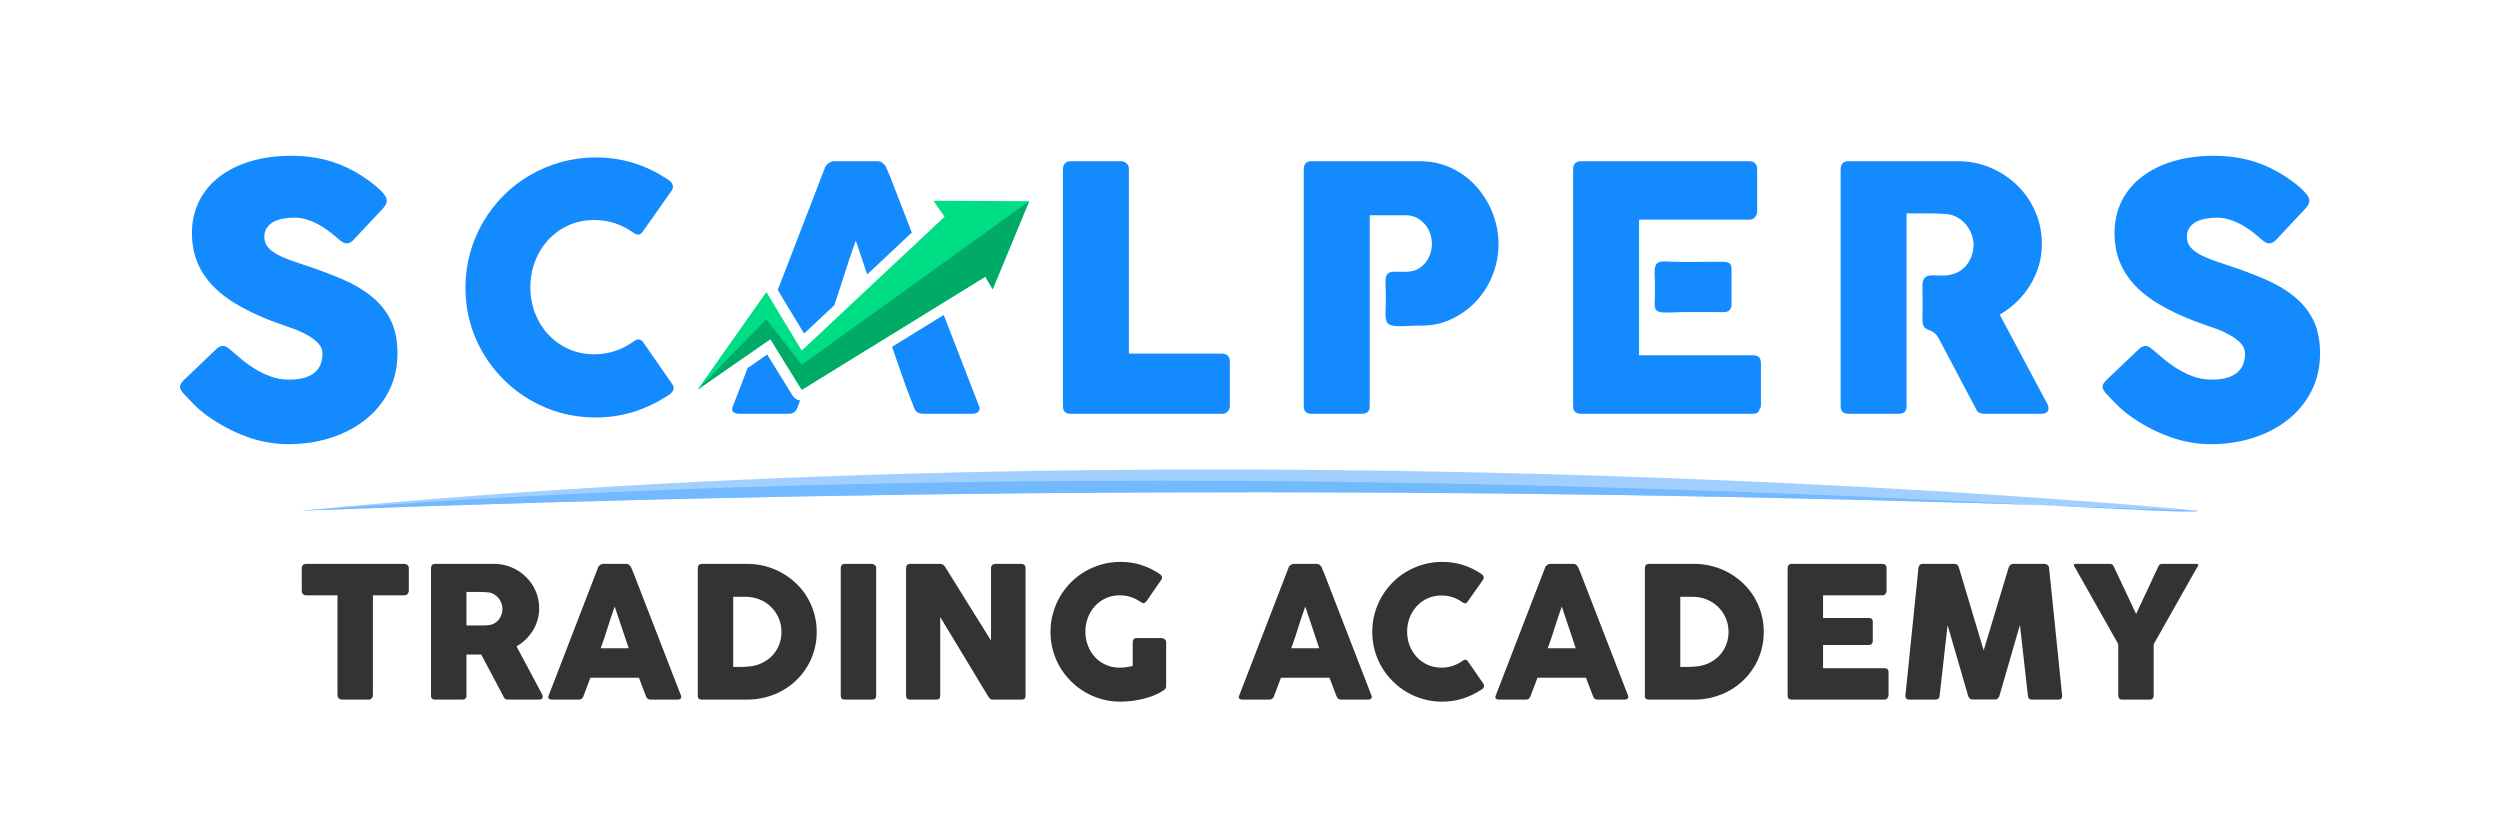
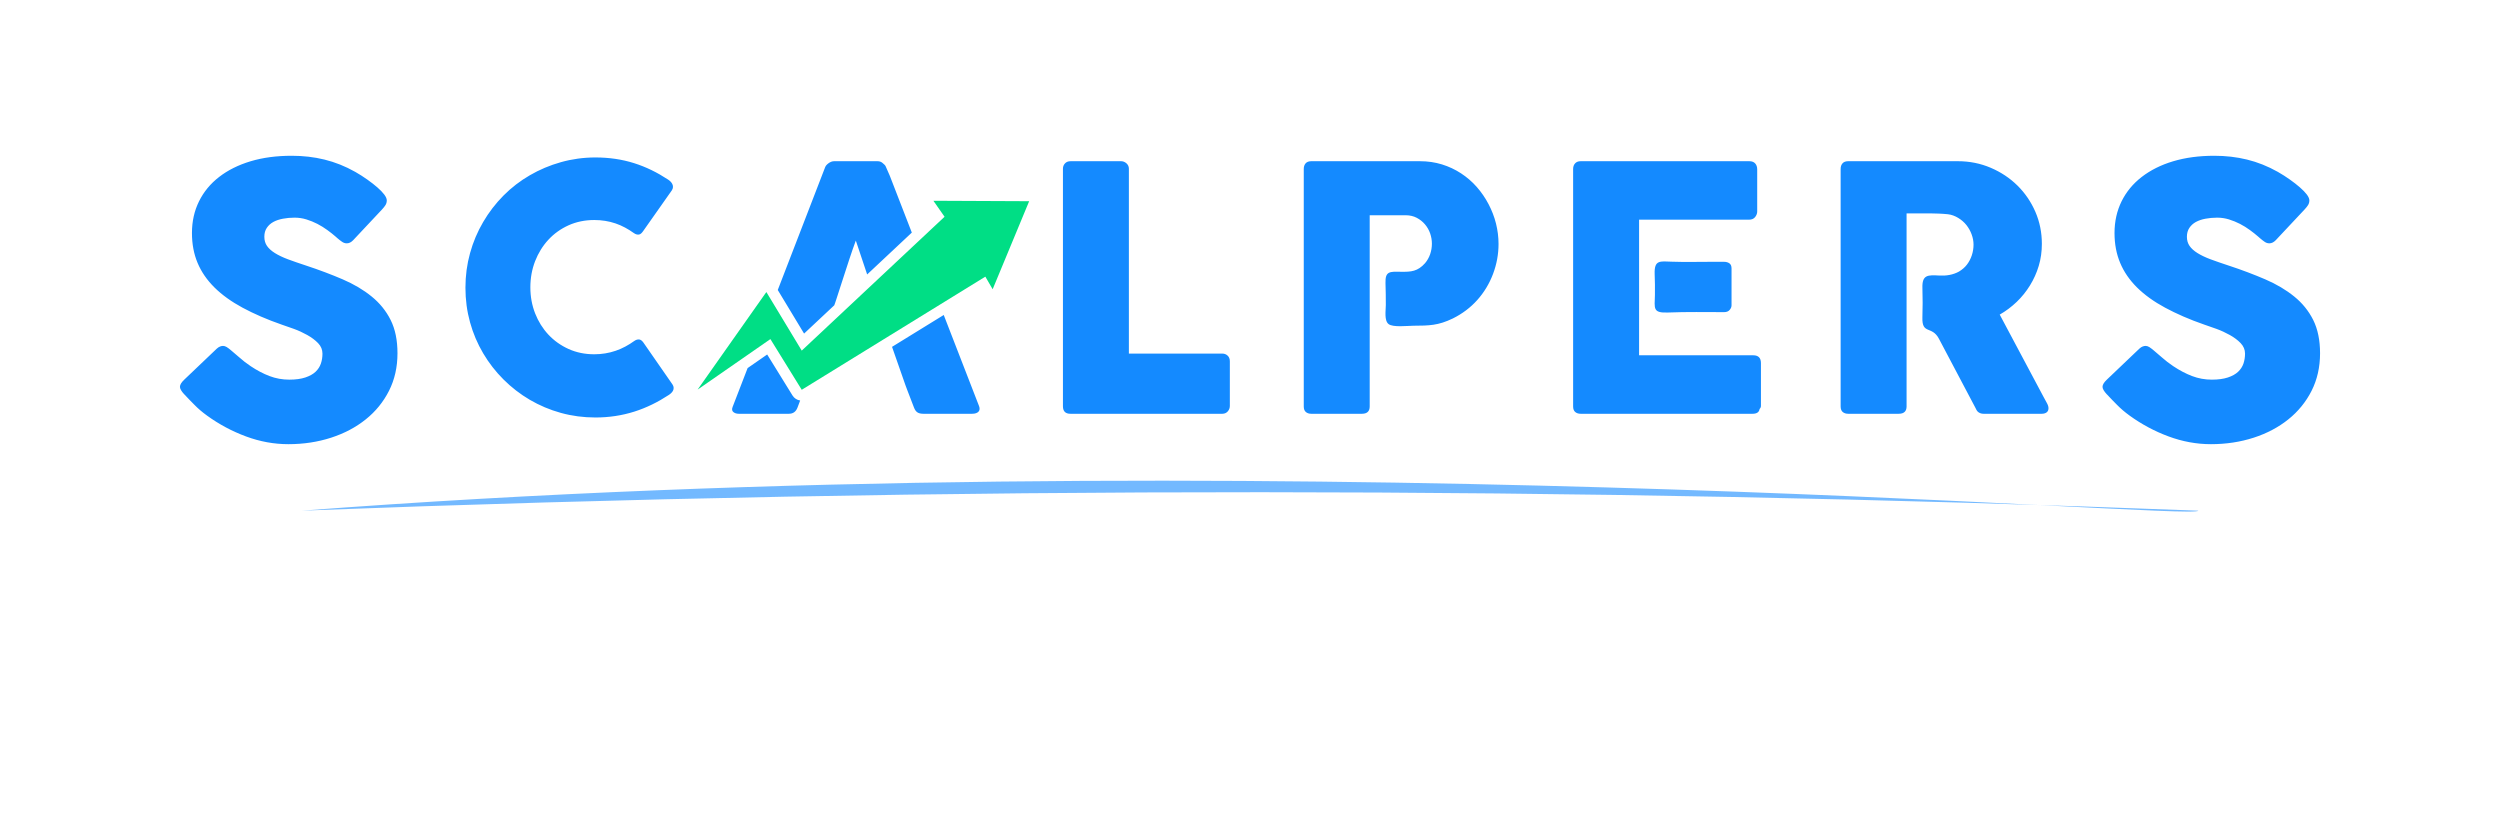
<svg xmlns="http://www.w3.org/2000/svg" xml:space="preserve" width="1250px" height="409px" style="shape-rendering:geometricPrecision; text-rendering:geometricPrecision; image-rendering:optimizeQuality; fill-rule:evenodd; clip-rule:evenodd" viewBox="0 0 1250 408.85">
  <defs>
    <style type="text/css">  .fil0 {fill:none} .fil3 {fill:#00AB67} .fil2 {fill:#00DE85} .fil6 {fill:#73B9FF} .fil5 {fill:#A1D0FF} .fil1 {fill:#148AFF;fill-rule:nonzero} .fil4 {fill:#333333;fill-rule:nonzero}  </style>
  </defs>
  <g id="Layer_x0020_1">
    <rect class="fil0" width="1250" height="408.85" />
    <g id="_3075861377344">
      <path class="fil1" d="M115.57 175.13c1.06,0.88 2.44,2.03 4.1,3.5 1.65,1.47 3.52,2.95 5.65,4.37 3.19,2.14 6.35,3.79 9.47,4.97 3.13,1.19 6.41,1.78 9.85,1.78 3.19,0 5.88,-0.37 8.03,-1.09 2.16,-0.72 3.85,-1.66 5.1,-2.84 1.25,-1.19 2.15,-2.56 2.68,-4.13 0.53,-1.56 0.78,-3.22 0.78,-4.97 0,-1.93 -0.71,-3.69 -2.18,-5.22 -1.47,-1.53 -3.29,-2.87 -5.41,-4.06 -2.13,-1.19 -4.35,-2.22 -6.66,-3.06 -2.31,-0.85 -4.32,-1.51 -6,-2.1 -7.51,-2.6 -14.06,-5.47 -19.69,-8.5 -5.62,-3.03 -10.31,-6.41 -14.06,-10.12 -3.75,-3.72 -6.57,-7.82 -8.44,-12.29 -1.88,-4.46 -2.81,-9.43 -2.81,-14.94 0,-5.81 1.18,-11.09 3.53,-15.84 2.34,-4.75 5.69,-8.81 10.06,-12.19 4.35,-3.37 9.6,-6 15.72,-7.84 6.16,-1.85 13,-2.75 20.57,-2.75 5.69,0 11.16,0.62 16.37,1.9 5.22,1.28 10.37,3.31 15.41,6.16 2.15,1.21 4.16,2.53 6.06,3.87 1.91,1.35 3.57,2.66 5.01,3.91 1.43,1.25 2.59,2.44 3.43,3.56 0.85,1.13 1.25,2.1 1.25,2.91 0,0.81 -0.19,1.56 -0.59,2.25 -0.41,0.69 -1.03,1.47 -1.84,2.34l-14.35 15.29c-1.03,1.09 -2.12,1.59 -3.19,1.59 -0.87,0 -1.65,-0.25 -2.37,-0.75 -0.72,-0.5 -1.55,-1.11 -2.41,-1.87l-0.84 -0.75c-1.23,-1.1 -2.63,-2.16 -4.16,-3.29 -1.53,-1.12 -3.19,-2.15 -4.94,-3.06 -1.75,-0.9 -3.59,-1.65 -5.53,-2.25 -1.94,-0.59 -3.91,-0.87 -5.91,-0.87 -2.06,0 -4,0.18 -5.81,0.53 -1.81,0.34 -3.41,0.87 -4.78,1.62 -1.38,0.75 -2.47,1.75 -3.28,2.97 -0.82,1.22 -1.22,2.69 -1.22,4.44 0,1.78 0.44,3.28 1.31,4.56 0.88,1.28 2.19,2.47 3.94,3.57 1.75,1.09 3.94,2.15 6.53,3.12 2.59,0.97 5.6,2 9.03,3.13 6.63,2.18 12.75,4.5 18.35,6.9 5.59,2.41 10.4,5.26 14.47,8.57 4.05,3.29 7.24,7.19 9.53,11.78 2.28,4.56 3.41,10.09 3.41,16.63 0,6.87 -1.4,13.13 -4.22,18.72 -2.83,5.6 -6.7,10.36 -11.63,14.31 -4.92,3.95 -10.69,7.01 -17.31,9.16 -6.66,2.16 -13.79,3.25 -21.41,3.25 -7.19,0 -14.25,-1.3 -21.19,-3.88 -6.93,-2.57 -13.41,-6.03 -19.41,-10.37 -2.5,-1.81 -4.59,-3.6 -6.31,-5.38 -1.71,-1.75 -3.12,-3.13 -4.1,-4.22l-0.28 -0.31c-0.06,-0.12 -0.13,-0.19 -0.19,-0.22 -0.06,-0.03 -0.12,-0.09 -0.18,-0.15 -0.06,-0.13 -0.13,-0.19 -0.19,-0.23 -0.06,-0.03 -0.13,-0.09 -0.19,-0.15 -1.44,-1.56 -2.16,-2.81 -2.16,-3.75 0,-1.09 0.75,-2.25 2.16,-3.6l16.22 -15.46c1.17,-1.12 2.38,-1.41 3.19,-1.41 0.56,0 1.16,0.19 1.78,0.56 0.63,0.38 1.37,0.95 2.25,1.69zm218.45 -85.43c0.93,0.62 1.67,1.31 2.12,2.21 0.46,0.91 0.55,2.09 -0.25,3.23l-14.36 20.4c-0.66,0.93 -1.28,1.5 -1.99,1.64 -0.7,0.14 -1.63,-0.01 -2.6,-0.71 -2.83,-2.02 -5.84,-3.71 -9.18,-4.84 -3.34,-1.13 -6.88,-1.7 -10.62,-1.7 -4.65,0 -8.93,0.88 -12.84,2.63 -3.9,1.76 -7.28,4.17 -10.11,7.23 -2.83,3.06 -5.04,6.63 -6.63,10.7 -1.58,4.08 -2.38,8.45 -2.38,13.09 0,4.65 0.8,8.98 2.38,13.03 1.59,4.05 3.8,7.59 6.63,10.62 2.83,3.03 6.21,5.44 10.11,7.2 3.91,1.76 8.19,2.63 12.84,2.63 3.74,0 7.31,-0.59 10.7,-1.75 3.4,-1.16 6.44,-2.85 9.27,-4.88 0.97,-0.69 1.87,-0.87 2.55,-0.76 0.68,0.11 1.39,0.6 2.04,1.53l14.53 20.93c0.81,1.17 0.7,2.33 0.25,3.18 -0.45,0.84 -1.19,1.51 -2.12,2.12 -5.36,3.52 -11.05,6.35 -17.19,8.3 -6.15,1.95 -12.64,2.94 -19.44,2.94 -6,0 -11.75,-0.76 -17.28,-2.29 -5.52,-1.53 -10.7,-3.72 -15.52,-6.54 -4.84,-2.84 -9.22,-6.23 -13.17,-10.17 -3.95,-3.93 -7.34,-8.3 -10.17,-13.09 -2.83,-4.79 -5.05,-9.97 -6.57,-15.49 -1.53,-5.53 -2.3,-11.28 -2.3,-17.31 0,-6.01 0.77,-11.76 2.3,-17.28 1.53,-5.55 3.73,-10.74 6.57,-15.58 2.83,-4.84 6.22,-9.25 10.17,-13.23 3.95,-3.98 8.33,-7.33 13.17,-10.14 4.82,-2.8 10,-4.99 15.52,-6.54 5.53,-1.56 11.28,-2.36 17.28,-2.36 6.8,0 13.23,0.94 19.27,2.84 6.03,1.89 11.66,4.69 17.02,8.21zm78.43 -5.86c0.12,-0.32 0.26,-0.71 0.56,-1.11 0.31,-0.39 0.68,-0.76 1.14,-1.1 0.45,-0.34 0.93,-0.63 1.44,-0.82 0.51,-0.2 0.99,-0.28 1.45,-0.28l21.75 0c0.96,0 1.79,0.28 2.47,0.87 0.68,0.6 1.3,1.08 1.53,1.59l2.12 4.84 11 28.39 -22.33 20.93 -5.67 -16.94c-1.07,2.89 -2.15,6.01 -3.25,9.35 -1.1,3.34 -2.22,6.71 -3.29,10.11 -1.07,3.4 -2.15,6.74 -3.26,10.06l-0.6 1.8 -0.02 0.04 -0.35 0.99 -15.1 14.15 -13.16 -21.79 23.57 -61.08zm59.42 73.58l17.66 45.56c0.43,1.13 0.36,2.05 -0.26,2.75 -0.62,0.7 -1.71,1.08 -3.23,1.08l-24.39 0c-1.3,0 -2.3,-0.26 -3,-0.74 -0.71,-0.48 -1.25,-1.29 -1.67,-2.41 -1.1,-2.9 -2.24,-5.78 -3.32,-8.64l-0.92 -2.46 0 0 -6.72 -19.21 25.85 -15.93zm-71.79 42.75l-1.31 3.49c-0.78,2.08 -2.19,3.15 -4.34,3.15l-25.07 0c-1.07,0 -1.96,-0.29 -2.66,-0.85 -0.71,-0.57 -0.84,-1.41 -0.4,-2.55l7.51 -19.45 9.78 -6.79 12.67 20.5c0.87,1.41 2.29,2.28 3.82,2.5zm131.39 -115.91c0,-1.02 0.34,-1.89 1.02,-2.63 0.68,-0.74 1.61,-1.1 2.8,-1.1l25.24 0c0.97,0 1.84,0.34 2.64,1.01 0.79,0.68 1.27,1.6 1.27,2.72l0 92.46 46.74 0c1.02,0 1.9,0.35 2.63,1.02 0.74,0.68 1.11,1.63 1.11,2.81l0 22.35c0,0.95 -0.32,1.84 -0.96,2.63 -0.65,0.79 -1.6,1.28 -2.78,1.28l-75.97 0c-2.49,0 -3.74,-1.25 -3.74,-3.74l0 -118.81zm120.41 0.17c0,-1.19 0.31,-2.12 0.93,-2.83 0.63,-0.71 1.56,-1.07 2.81,-1.07l54.36 0c3.9,0 7.59,0.54 11.04,1.61 3.45,1.07 6.63,2.58 9.52,4.47 2.89,1.9 5.54,4.17 7.85,6.8 2.32,2.65 4.28,5.51 5.89,8.59 1.6,3.05 2.86,6.26 3.71,9.66 0.84,3.36 1.28,6.79 1.28,10.25 0,5.1 -0.92,10.12 -2.75,14.98 -1.84,4.87 -4.48,9.25 -7.88,13.04 -3.39,3.79 -7.48,6.88 -12.23,9.23 -7.4,3.57 -11.86,3.57 -19.79,3.63 -2.98,0.03 -10.13,0.89 -12.33,-0.83 -2.27,-1.78 -1.38,-6.82 -1.38,-9.53 0.01,-3.64 -0.04,-7.29 -0.16,-10.93 -0.2,-6.09 2.2,-5.78 7.65,-5.69 5.21,0.09 8.46,-0.19 12.13,-4.3 1.1,-1.3 1.96,-2.81 2.55,-4.5 0.58,-1.69 0.87,-3.46 0.87,-5.27 0,-1.7 -0.29,-3.41 -0.87,-5.1 -0.59,-1.69 -1.48,-3.23 -2.61,-4.56 -1.13,-1.33 -2.5,-2.41 -4.11,-3.26 -1.61,-0.85 -3.47,-1.27 -5.49,-1.27l-18.02 0c0,22.47 0,44.94 0,67.42l0 28.18c0,2.43 -1.32,3.66 -3.91,3.66l-25.32 0c-1.12,0 -2.05,-0.32 -2.72,-0.91 -0.68,-0.59 -1.02,-1.5 -1.02,-2.75l0 -118.72zm134.68 0c0,-1.19 0.35,-2.13 1,-2.83 0.64,-0.7 1.55,-1.07 2.74,-1.07l84.39 0c1.25,0 2.22,0.37 2.89,1.1 0.67,0.73 1.02,1.74 1.02,2.97l0 21.08c0,0.95 -0.34,1.87 -1.02,2.75 -0.68,0.87 -1.69,1.33 -2.98,1.33l-55.06 0c0,16.88 0,33.76 0,50.64l0 17.17 57.1 0c2.55,0 3.83,1.32 3.83,3.91l0 21.42c0,0.55 -0.23,1.07 -0.68,1.53 -0.23,1.58 -1.41,2.38 -3.49,2.38l-86 0c-1.11,0 -2.04,-0.32 -2.72,-0.91 -0.67,-0.59 -1.02,-1.5 -1.02,-2.75l0 -118.72zm75.47 46.4c1.07,0 1.99,0.27 2.69,0.77 0.7,0.5 1.05,1.37 1.05,2.55l0 18.44c0,0.78 -0.32,1.56 -0.94,2.29 -0.61,0.73 -1.54,1.11 -2.72,1.11 -9.24,0 -18.78,-0.19 -27.99,0.19 -7.85,0.32 -6.83,-1.96 -6.66,-8.81 0.09,-3.39 -0.02,-7.01 -0.13,-10.41 -0.24,-7.15 2.57,-6.41 8.74,-6.18 6.33,0.23 13.23,0.05 19.63,0.05 2.11,0 4.22,0 6.33,0zm58.29 -46.4c0,-1.19 0.31,-2.12 0.93,-2.83 0.62,-0.71 1.56,-1.07 2.81,-1.07l54.89 0c5.84,0 11.31,1.11 16.4,3.28 5.09,2.17 9.55,5.13 13.35,8.87 3.79,3.74 6.8,8.13 8.98,13.14 2.17,5 3.25,10.37 3.25,16.03 0,3.86 -0.51,7.54 -1.56,11.02 -1.04,3.49 -2.52,6.75 -4.39,9.78 -1.86,3.02 -4.08,5.78 -6.65,8.24 -2.58,2.46 -5.41,4.59 -8.47,6.34l21.92 41.16c0.41,0.77 0.91,1.73 1.53,2.81 0.62,1.07 0.94,2.01 0.94,2.8 0,0.91 -0.29,1.6 -0.88,2.07 -0.59,0.47 -1.44,0.74 -2.44,0.74l-29.23 0c-0.95,0 -1.81,-0.29 -2.58,-0.85 -0.76,-0.57 -1.04,-1.43 -1.5,-2.3 -6.07,-11.45 -12.11,-22.9 -18.15,-34.36 -3.53,-6.69 -8.55,-1.95 -8.27,-10.68 0.16,-5.03 0.17,-9.58 0.01,-14.62 -0.24,-6.82 2.76,-6.61 8.57,-6.3 3.34,0.18 6.76,-0.35 9.71,-1.99 1.57,-0.94 2.94,-2.1 3.99,-3.49 1.05,-1.37 1.88,-2.96 2.44,-4.67 0.56,-1.72 0.85,-3.49 0.85,-5.3 0,-1.7 -0.32,-3.41 -0.94,-5.1 -0.61,-1.69 -1.5,-3.27 -2.6,-4.67 -1.12,-1.42 -2.51,-2.61 -4.08,-3.57 -1.55,-0.95 -3.32,-1.66 -5.24,-1.87 -1.54,-0.17 -3.07,-0.24 -4.42,-0.31 -1.38,-0.08 -2.91,-0.12 -4.53,-0.12l-11.67 0 0 22.61c0,15.25 0,30.5 0,45.75l0 28.18c0,2.42 -1.32,3.66 -3.91,3.66l-25.32 0c-1.12,0 -2.05,-0.32 -2.73,-0.91 -0.66,-0.59 -1.01,-1.5 -1.01,-2.75l0 -118.72zm156.54 90.7c1.03,0.86 2.44,2.03 4.09,3.5 1.66,1.46 3.54,2.96 5.66,4.37 3.17,2.12 6.35,3.79 9.47,4.97 3.12,1.19 6.41,1.78 9.84,1.78 3.19,0 5.88,-0.37 8.04,-1.09 2.15,-0.72 3.85,-1.67 5.09,-2.84 1.24,-1.18 2.17,-2.58 2.69,-4.13 0.52,-1.55 0.78,-3.22 0.78,-4.97 0,-1.93 -0.73,-3.7 -2.19,-5.22 -1.45,-1.52 -3.29,-2.88 -5.4,-4.06 -2.12,-1.17 -4.36,-2.23 -6.66,-3.06 -2.3,-0.83 -4.34,-1.52 -6,-2.1 -7.5,-2.58 -14.08,-5.48 -19.69,-8.5 -5.62,-3.02 -10.31,-6.41 -14.07,-10.12 -3.75,-3.72 -6.57,-7.83 -8.43,-12.29 -1.87,-4.45 -2.82,-9.43 -2.82,-14.94 0,-5.81 1.2,-11.1 3.53,-15.84 2.34,-4.74 5.71,-8.82 10.07,-12.19 4.34,-3.35 9.61,-6.02 15.72,-7.84 6.14,-1.84 13,-2.75 20.56,-2.75 5.69,0 11.16,0.62 16.38,1.9 5.22,1.28 10.38,3.32 15.41,6.16 2.13,1.2 4.16,2.53 6.06,3.87 1.91,1.35 3.57,2.66 5,3.91 1.44,1.25 2.6,2.44 3.44,3.56 0.84,1.13 1.25,2.1 1.25,2.91 0,0.81 -0.19,1.56 -0.59,2.25 -0.41,0.69 -1.05,1.5 -1.85,2.34l-14.34 15.29c-1.01,1.07 -2.13,1.59 -3.19,1.59 -0.88,0 -1.66,-0.25 -2.38,-0.75 -0.71,-0.5 -1.55,-1.12 -2.4,-1.87l-0.85 -0.75c-1.21,-1.08 -2.63,-2.16 -4.15,-3.29 -1.53,-1.12 -3.2,-2.16 -4.94,-3.06 -1.74,-0.89 -3.6,-1.65 -5.53,-2.25 -1.94,-0.59 -3.91,-0.87 -5.91,-0.87 -2.06,0 -4.01,0.2 -5.81,0.53 -1.8,0.33 -3.42,0.89 -4.78,1.62 -1.37,0.74 -2.48,1.77 -3.28,2.97 -0.81,1.21 -1.23,2.69 -1.23,4.44 0,1.78 0.45,3.29 1.32,4.56 0.86,1.27 2.2,2.48 3.94,3.57 1.73,1.08 3.95,2.16 6.53,3.12 2.58,0.96 5.61,2 9.03,3.13 6.62,2.16 12.76,4.51 18.34,6.9 5.59,2.4 10.42,5.28 14.48,8.57 4.04,3.27 7.25,7.2 9.53,11.78 2.26,4.55 3.41,10.09 3.41,16.63 0,6.87 -1.41,13.14 -4.22,18.72 -2.82,5.58 -6.72,10.37 -11.63,14.31 -4.91,3.94 -10.7,7.02 -17.32,9.16 -6.64,2.15 -13.78,3.25 -21.4,3.25 -7.19,0 -14.26,-1.31 -21.19,-3.88 -6.92,-2.56 -13.42,-6.04 -19.41,-10.37 -2.49,-1.8 -4.6,-3.62 -6.32,-5.38 -1.7,-1.74 -3.12,-3.14 -4.09,-4.22l-0.28 -0.31c-0.06,-0.12 -0.14,-0.2 -0.19,-0.22 -0.05,-0.02 -0.12,-0.09 -0.19,-0.15 -0.06,-0.13 -0.13,-0.21 -0.18,-0.23 -0.05,-0.01 -0.14,-0.1 -0.19,-0.15 -1.43,-1.55 -2.16,-2.81 -2.16,-3.75 0,-1.09 0.75,-2.25 2.16,-3.6l16.22 -15.46c1.17,-1.12 2.37,-1.41 3.19,-1.41 0.56,0 1.15,0.19 1.78,0.56 0.62,0.38 1.39,0.97 2.25,1.69z" />
      <polygon class="fil2" points="348.8,194.73 383.18,145.94 400.87,175.23 472.28,108.3 466.7,100.31 514.58,100.53 496.33,144.54 492.67,138.25 400.87,194.82 385.2,169.47 " />
-       <polygon class="fil3" points="348.8,194.73 383.18,159.59 400.87,182.31 514.58,100.53 496.33,144.54 492.67,138.25 400.87,194.82 385.2,169.47 " />
    </g>
-     <path class="fil4" d="M150.88 283.88c0,-0.61 0.21,-1.1 0.62,-1.47 0.41,-0.36 0.91,-0.55 1.52,-0.55l49.2 0c0.54,0 1.03,0.17 1.46,0.51 0.42,0.33 0.67,0.84 0.73,1.51l0 11.37c0,0.55 -0.18,1.06 -0.56,1.57 -0.38,0.5 -0.93,0.76 -1.63,0.76l-15.76 0 0 50.01c0,0.55 -0.2,1.04 -0.6,1.48 -0.39,0.44 -0.91,0.67 -1.55,0.67l-13.43 0c-0.52,0 -1,-0.21 -1.46,-0.62 -0.46,-0.42 -0.68,-0.92 -0.68,-1.53l0 -50.01 -15.72 0c-0.61,0 -1.11,-0.2 -1.52,-0.6 -0.41,-0.39 -0.62,-0.97 -0.62,-1.73l0 -11.37zm64.63 0.09c0,-0.64 0.17,-1.15 0.5,-1.53 0.34,-0.38 0.84,-0.58 1.51,-0.58l29.51 0c3.13,0 6.07,0.6 8.81,1.77 2.74,1.17 5.13,2.76 7.17,4.77 2.04,2.01 3.66,4.37 4.83,7.06 1.17,2.7 1.75,5.57 1.75,8.62 0,2.07 -0.27,4.05 -0.84,5.92 -0.56,1.88 -1.35,3.63 -2.36,5.26 -1,1.62 -2.19,3.1 -3.58,4.43 -1.38,1.32 -2.9,2.46 -4.55,3.41l11.79 22.12c0.21,0.43 0.48,0.93 0.82,1.51 0.33,0.57 0.5,1.08 0.5,1.5 0,0.49 -0.15,0.86 -0.47,1.12 -0.32,0.25 -0.76,0.39 -1.31,0.39l-15.71 0c-0.52,0 -0.98,-0.15 -1.39,-0.45 -0.41,-0.31 -0.68,-0.72 -0.81,-1.24l-11.06 -20.87 -7.39 0 0 20.6c0,1.31 -0.7,1.96 -2.1,1.96l-13.61 0c-0.61,0 -1.1,-0.17 -1.46,-0.49 -0.37,-0.32 -0.55,-0.8 -0.55,-1.47l0 -63.81zm35.72 20.32c0,-0.91 -0.17,-1.82 -0.51,-2.74 -0.33,-0.91 -0.8,-1.75 -1.4,-2.51 -0.61,-0.76 -1.34,-1.4 -2.19,-1.92 -0.84,-0.52 -1.78,-0.85 -2.82,-1 -0.83,-0.06 -1.64,-0.12 -2.37,-0.17 -0.75,-0.05 -1.55,-0.06 -2.44,-0.06l-6.27 0 0 16.76 8.36 0c0.55,0 1.04,-0.01 1.46,-0.04 0.43,-0.03 0.88,-0.08 1.4,-0.14 1.07,-0.12 2.03,-0.44 2.86,-0.94 0.86,-0.51 1.57,-1.13 2.15,-1.88 0.56,-0.74 1.01,-1.58 1.31,-2.51 0.3,-0.93 0.46,-1.87 0.46,-2.85zm47.82 -20.64c0.03,-0.19 0.14,-0.38 0.31,-0.6 0.16,-0.21 0.36,-0.41 0.6,-0.59 0.25,-0.18 0.51,-0.34 0.78,-0.44 0.28,-0.11 0.53,-0.16 0.78,-0.16l11.69 0c0.52,0 0.96,0.16 1.32,0.48 0.37,0.32 0.64,0.61 0.83,0.85l1.14 2.6 23.98 61.9c0.24,0.6 0.2,1.09 -0.14,1.47 -0.33,0.38 -0.91,0.58 -1.73,0.58l-13.11 0c-0.7,0 -1.24,-0.14 -1.62,-0.39 -0.38,-0.26 -0.68,-0.69 -0.89,-1.3 -0.61,-1.55 -1.21,-3.1 -1.79,-4.64 -0.57,-1.54 -1.15,-3.08 -1.73,-4.63l-24.26 0c-0.57,1.55 -1.15,3.09 -1.75,4.63 -0.59,1.54 -1.18,3.09 -1.76,4.64 -0.4,1.13 -1.18,1.69 -2.33,1.69l-13.48 0c-0.58,0 -1.05,-0.15 -1.43,-0.45 -0.38,-0.31 -0.45,-0.77 -0.21,-1.38l24.8 -64.26zm8.31 19.55c-0.57,1.55 -1.15,3.22 -1.75,5.02 -0.59,1.8 -1.18,3.61 -1.76,5.44 -0.58,1.82 -1.16,3.62 -1.75,5.4 -0.6,1.78 -1.19,3.46 -1.77,5.01l14.02 0 -6.99 -20.87zm101 12.7c0,3.22 -0.42,6.28 -1.24,9.19 -0.82,2.91 -1.99,5.62 -3.52,8.13 -1.52,2.51 -3.33,4.8 -5.45,6.84 -2.11,2.04 -4.46,3.77 -7.03,5.2 -2.57,1.44 -5.36,2.53 -8.34,3.31 -2.99,0.78 -6.08,1.17 -9.28,1.17l-22.52 0c-0.54,0 -1.03,-0.12 -1.46,-0.36 -0.42,-0.25 -0.64,-0.76 -0.64,-1.56l0 -63.81c0,-0.64 0.19,-1.15 0.54,-1.55 0.35,-0.4 0.86,-0.6 1.56,-0.6l22.52 0c3.2,0 6.29,0.4 9.26,1.19 2.97,0.8 5.74,1.92 8.31,3.38 2.58,1.46 4.92,3.22 7.05,5.26 2.14,2.04 3.96,4.32 5.47,6.85 1.51,2.52 2.68,5.25 3.52,8.17 0.83,2.93 1.25,5.99 1.25,9.19zm-41.75 -17.59l0 35.08 3.82 0c0.7,0 1.38,-0.03 2.05,-0.08 0.66,-0.04 1.33,-0.09 2,-0.15 2.27,-0.18 4.4,-0.73 6.36,-1.66 1.98,-0.93 3.7,-2.15 5.18,-3.65 1.46,-1.51 2.62,-3.28 3.46,-5.32 0.83,-2.04 1.24,-4.26 1.24,-6.66 0,-2.55 -0.47,-4.91 -1.43,-7.04 -0.96,-2.15 -2.25,-4 -3.9,-5.57 -1.62,-1.57 -3.54,-2.79 -5.75,-3.66 -2.19,-0.86 -4.54,-1.29 -7.02,-1.29l-6.01 0zm53.76 -14.43c0,-0.55 0.17,-1.02 0.5,-1.42 0.34,-0.4 0.84,-0.6 1.51,-0.6l13.47 0c0.46,0 0.95,0.19 1.46,0.55 0.52,0.37 0.78,0.86 0.78,1.47l0 63.85c0,1.34 -0.74,2.01 -2.24,2.01l-13.47 0c-1.34,0 -2.01,-0.67 -2.01,-2.01l0 -63.85zm32.66 0c0,-0.55 0.17,-1.02 0.5,-1.42 0.33,-0.4 0.84,-0.6 1.51,-0.6l14.98 0c0.43,0 0.87,0.11 1.32,0.33 0.46,0.21 0.86,0.57 1.18,1.09 3.86,6.24 7.69,12.41 11.48,18.47 3.79,6.06 7.62,12.21 11.51,18.47l0 -36.62c0.12,-0.55 0.36,-0.97 0.73,-1.28 0.36,-0.3 0.79,-0.46 1.28,-0.46l13.01 0c0.64,0 1.18,0.19 1.6,0.54 0.43,0.35 0.64,0.84 0.64,1.48l0 64.08c0,0.61 -0.18,1.05 -0.54,1.34 -0.37,0.29 -0.87,0.44 -1.51,0.44l-14.57 0c-0.4,0 -0.75,-0.14 -1.05,-0.41 -0.31,-0.27 -0.63,-0.64 -0.96,-1.1 -4.04,-6.7 -8.04,-13.33 -11.99,-19.88 -3.96,-6.55 -7.96,-13.17 -12.04,-19.89l0 39.27c0,0.67 -0.15,1.17 -0.46,1.51 -0.3,0.33 -0.85,0.5 -1.64,0.5l-12.97 0c-0.7,0 -1.21,-0.2 -1.53,-0.58 -0.31,-0.38 -0.48,-0.83 -0.48,-1.38l0 -63.9zm117.48 17.17c-1.55,-1.1 -3.21,-1.95 -4.98,-2.56 -1.77,-0.61 -3.66,-0.91 -5.66,-0.91 -2.53,0 -4.85,0.47 -6.95,1.43 -2.1,0.96 -3.89,2.27 -5.4,3.91 -1.51,1.63 -2.7,3.57 -3.55,5.77 -0.85,2.2 -1.28,4.56 -1.28,7.04 0,2.49 0.43,4.84 1.28,7.03 0.85,2.19 2.03,4.1 3.53,5.73 1.51,1.63 3.31,2.9 5.41,3.85 2.08,0.94 4.4,1.41 6.93,1.41 1.06,0 2.11,-0.07 3.16,-0.22 1.05,-0.16 2.16,-0.35 3.35,-0.6l0 -11.97c0,-0.57 0.17,-1.06 0.5,-1.44 0.34,-0.38 0.84,-0.57 1.51,-0.57l12.47 0c0.46,0 0.95,0.19 1.46,0.55 0.52,0.37 0.78,0.85 0.78,1.46l0 22.14c0,0.83 -0.44,1.49 -1.32,2.01 -1.44,0.98 -3.02,1.81 -4.76,2.52 -1.73,0.71 -3.56,1.29 -5.45,1.75 -1.88,0.45 -3.79,0.79 -5.72,1.02 -1.94,0.22 -3.82,0.35 -5.65,0.35 -3.23,0 -6.33,-0.42 -9.3,-1.24 -2.97,-0.82 -5.76,-1.99 -8.35,-3.51 -2.58,-1.53 -4.94,-3.35 -7.06,-5.47 -2.12,-2.12 -3.94,-4.46 -5.47,-7.03 -1.52,-2.58 -2.69,-5.36 -3.51,-8.33 -0.83,-2.97 -1.24,-6.06 -1.24,-9.3 0,-3.23 0.41,-6.32 1.24,-9.29 0.82,-2.99 2.01,-5.77 3.53,-8.38 1.52,-2.6 3.35,-4.96 5.46,-7.11 2.14,-2.13 4.48,-3.94 7.08,-5.45 2.59,-1.51 5.38,-2.68 8.35,-3.52 2.97,-0.83 6.06,-1.26 9.28,-1.26 3.66,0 7.12,0.52 10.36,1.54 3.24,1.02 6.29,2.5 9.15,4.41 0.52,0.31 0.91,0.72 1.19,1.22 0.27,0.5 0.21,1.07 -0.19,1.72l-7.4 10.71c-0.39,0.48 -0.79,0.8 -1.18,0.97 -0.4,0.17 -0.93,0.05 -1.6,-0.38zm73.81 -17.4c0.03,-0.19 0.14,-0.38 0.31,-0.6 0.16,-0.21 0.36,-0.41 0.61,-0.59 0.24,-0.18 0.5,-0.34 0.77,-0.44 0.28,-0.11 0.54,-0.16 0.78,-0.16l11.69 0c0.52,0 0.96,0.16 1.33,0.48 0.36,0.32 0.64,0.61 0.82,0.85l1.14 2.6 23.98 61.9c0.24,0.6 0.2,1.09 -0.14,1.47 -0.33,0.38 -0.91,0.58 -1.73,0.58l-13.11 0c-0.7,0 -1.23,-0.14 -1.62,-0.39 -0.38,-0.26 -0.68,-0.69 -0.89,-1.3 -0.61,-1.55 -1.21,-3.1 -1.79,-4.64 -0.57,-1.54 -1.15,-3.08 -1.73,-4.63l-24.26 0c-0.57,1.55 -1.15,3.09 -1.75,4.63 -0.59,1.54 -1.18,3.09 -1.76,4.64 -0.4,1.13 -1.17,1.69 -2.33,1.69l-13.48 0c-0.58,0 -1.05,-0.15 -1.43,-0.45 -0.38,-0.31 -0.45,-0.77 -0.21,-1.38l24.8 -64.26zm8.31 19.55c-0.57,1.55 -1.15,3.22 -1.75,5.02 -0.59,1.8 -1.18,3.61 -1.76,5.44 -0.58,1.82 -1.16,3.62 -1.75,5.4 -0.6,1.78 -1.19,3.46 -1.77,5.01l14.02 0 -6.99 -20.87zm87.93 -16.4c0.52,0.3 0.9,0.7 1.15,1.19 0.24,0.48 0.19,1.06 -0.14,1.73l-7.72 10.96c-0.34,0.52 -0.69,0.81 -1.07,0.89 -0.38,0.07 -0.85,-0.05 -1.4,-0.38 -1.49,-1.13 -3.13,-2 -4.93,-2.61 -1.8,-0.61 -3.7,-0.91 -5.71,-0.91 -2.5,0 -4.8,0.47 -6.9,1.42 -2.1,0.94 -3.91,2.23 -5.43,3.88 -1.53,1.64 -2.71,3.56 -3.57,5.75 -0.85,2.2 -1.28,4.54 -1.28,7.04 0,2.49 0.43,4.82 1.28,7 0.86,2.18 2.04,4.08 3.57,5.71 1.52,1.63 3.33,2.92 5.43,3.87 2.1,0.94 4.4,1.41 6.9,1.41 2.01,0 3.93,-0.32 5.75,-0.94 1.83,-0.62 3.49,-1.49 4.98,-2.62 0.55,-0.33 1.01,-0.47 1.37,-0.41 0.37,0.06 0.73,0.34 1.1,0.82l7.81 11.25c0.34,0.69 0.38,1.25 0.14,1.71 -0.25,0.46 -0.63,0.84 -1.14,1.14 -2.87,1.92 -5.94,3.41 -9.25,4.46 -3.3,1.05 -6.79,1.59 -10.44,1.59 -3.23,0 -6.32,-0.42 -9.29,-1.24 -2.97,-0.82 -5.75,-1.99 -8.34,-3.51 -2.61,-1.53 -4.95,-3.35 -7.08,-5.47 -2.12,-2.12 -3.95,-4.46 -5.47,-7.03 -1.52,-2.58 -2.71,-5.36 -3.53,-8.33 -0.82,-2.97 -1.23,-6.06 -1.23,-9.3 0,-3.23 0.41,-6.32 1.23,-9.29 0.82,-2.99 2.01,-5.77 3.53,-8.38 1.52,-2.6 3.35,-4.96 5.47,-7.11 2.13,-2.13 4.47,-3.94 7.08,-5.45 2.59,-1.51 5.37,-2.68 8.34,-3.52 2.97,-0.83 6.06,-1.26 9.29,-1.26 3.65,0 7.11,0.5 10.35,1.52 3.25,1.02 6.29,2.5 9.15,4.42zm32.02 -3.15c0.03,-0.19 0.14,-0.38 0.31,-0.6 0.16,-0.21 0.36,-0.41 0.61,-0.59 0.24,-0.18 0.5,-0.34 0.77,-0.44 0.28,-0.11 0.54,-0.16 0.78,-0.16l11.69 0c0.52,0 0.96,0.16 1.33,0.48 0.36,0.32 0.64,0.61 0.82,0.85l1.14 2.6 23.98 61.9c0.25,0.6 0.2,1.09 -0.14,1.47 -0.33,0.38 -0.91,0.58 -1.73,0.58l-13.11 0c-0.7,0 -1.23,-0.14 -1.62,-0.39 -0.38,-0.26 -0.68,-0.69 -0.89,-1.3 -0.61,-1.55 -1.21,-3.1 -1.79,-4.64 -0.57,-1.54 -1.15,-3.08 -1.73,-4.63l-24.25 0c-0.58,1.55 -1.16,3.09 -1.76,4.63 -0.59,1.54 -1.18,3.09 -1.76,4.64 -0.4,1.13 -1.17,1.69 -2.33,1.69l-13.48 0c-0.57,0 -1.05,-0.15 -1.43,-0.45 -0.38,-0.31 -0.45,-0.77 -0.21,-1.38l24.8 -64.26zm8.32 19.55c-0.58,1.55 -1.16,3.22 -1.76,5.02 -0.59,1.8 -1.18,3.61 -1.76,5.44 -0.58,1.82 -1.16,3.62 -1.75,5.4 -0.6,1.78 -1.19,3.46 -1.77,5.01l14.02 0 -6.98 -20.87zm100.99 12.7c0,3.22 -0.41,6.28 -1.24,9.19 -0.82,2.91 -1.99,5.62 -3.51,8.13 -1.53,2.51 -3.34,4.8 -5.45,6.84 -2.12,2.04 -4.47,3.77 -7.04,5.2 -2.57,1.44 -5.36,2.53 -8.34,3.31 -2.99,0.78 -6.08,1.17 -9.27,1.17l-22.52 0c-0.55,0 -1.04,-0.12 -1.47,-0.36 -0.42,-0.25 -0.63,-0.76 -0.63,-1.56l0 -63.81c0,-0.64 0.18,-1.15 0.53,-1.55 0.35,-0.4 0.87,-0.6 1.57,-0.6l22.52 0c3.19,0 6.28,0.4 9.25,1.19 2.97,0.8 5.74,1.92 8.32,3.38 2.57,1.46 4.91,3.22 7.05,5.26 2.13,2.04 3.95,4.32 5.46,6.85 1.51,2.52 2.68,5.25 3.52,8.17 0.84,2.93 1.25,5.99 1.25,9.19zm-41.75 -17.59l0 35.08 3.82 0c0.7,0 1.39,-0.03 2.06,-0.08 0.65,-0.04 1.32,-0.09 1.99,-0.15 2.27,-0.18 4.4,-0.73 6.36,-1.66 1.98,-0.93 3.7,-2.15 5.18,-3.65 1.46,-1.51 2.62,-3.28 3.46,-5.32 0.83,-2.04 1.25,-4.26 1.25,-6.66 0,-2.55 -0.48,-4.91 -1.44,-7.04 -0.95,-2.15 -2.25,-4 -3.89,-5.57 -1.63,-1.57 -3.55,-2.79 -5.76,-3.66 -2.19,-0.86 -4.54,-1.29 -7.02,-1.29l-6.01 0zm53.67 -14.34c0,-0.64 0.18,-1.15 0.53,-1.53 0.35,-0.38 0.84,-0.58 1.48,-0.58l45.36 0c0.67,0 1.18,0.2 1.55,0.6 0.36,0.4 0.55,0.93 0.55,1.6l0 11.33c0,0.51 -0.19,1 -0.55,1.47 -0.37,0.47 -0.9,0.72 -1.6,0.72l-29.6 0 0 11.33 22.84 0c0.58,0 1.06,0.13 1.45,0.41 0.38,0.27 0.56,0.73 0.56,1.37l0 9.91c0,0.42 -0.17,0.84 -0.5,1.23 -0.34,0.4 -0.83,0.6 -1.46,0.6l-22.89 0 0 11.6 30.7 0c1.37,0 2.05,0.7 2.05,2.1l0 11.51c0,0.31 -0.12,0.58 -0.36,0.82 -0.13,0.86 -0.75,1.28 -1.88,1.28l-46.22 0c-0.61,0 -1.1,-0.17 -1.46,-0.49 -0.37,-0.32 -0.55,-0.8 -0.55,-1.47l0 -63.81zm65.41 -0.09c0.06,-0.55 0.27,-1.02 0.64,-1.42 0.36,-0.4 0.88,-0.6 1.55,-0.6l15.8 0c1.13,0 1.86,0.58 2.2,1.74l12.42 41.51 12.52 -41.51c0.42,-1.16 1.2,-1.74 2.33,-1.74l15.62 0c0.54,0 1.05,0.2 1.49,0.58 0.44,0.38 0.68,0.86 0.74,1.44 1.07,10.73 2.17,21.37 3.28,31.92 1.11,10.55 2.19,21.2 3.26,31.93l0 0.23c0,1.19 -0.67,1.78 -2.01,1.78l-12.93 0c-1.4,0 -2.13,-0.67 -2.19,-2.01l-3.98 -35.34 -10.27 35.52c-0.06,0.31 -0.28,0.67 -0.66,1.1 -0.38,0.43 -0.76,0.64 -1.12,0.64l-12.02 0c-0.36,0 -0.74,-0.21 -1.15,-0.62 -0.41,-0.41 -0.64,-0.78 -0.67,-1.12l-10.28 -35.43 -3.98 35.25c-0.06,1.34 -0.8,2.01 -2.23,2.01l-12.93 0c-1.31,0 -1.96,-0.67 -1.96,-2.01l6.53 -63.85zm108.84 23.03l11.06 -23.63c0.18,-0.36 0.33,-0.64 0.46,-0.8 0.12,-0.17 0.24,-0.29 0.36,-0.37 0.12,-0.08 0.26,-0.12 0.4,-0.14 0.13,-0.01 0.29,-0.04 0.47,-0.11l17.58 0c0.22,0 0.4,0.07 0.54,0.2 0.13,0.14 0.19,0.31 0.19,0.49 0,0.34 -0.21,0.72 -0.63,1.14l-21.66 38.36 0 25.54c0,1.44 -0.7,2.15 -2.1,2.15l-13.7 0c-0.61,0 -1.08,-0.2 -1.41,-0.58 -0.34,-0.38 -0.51,-0.9 -0.51,-1.57l0 -25.64 -21.6 -38.26c-0.4,-0.39 -0.6,-0.77 -0.6,-1.14 0,-0.18 0.06,-0.35 0.19,-0.49 0.12,-0.13 0.29,-0.2 0.5,-0.2l17.58 0c0.22,0.07 0.38,0.1 0.51,0.11 0.12,0.02 0.24,0.06 0.36,0.14 0.12,0.08 0.25,0.2 0.37,0.37 0.12,0.16 0.29,0.44 0.5,0.8l11.14 23.63z" />
-     <path class="fil5" d="M150.88 255.26c325.72,-12.58 637.99,-12.03 948.24,0 0,0 -474.12,-46.36 -948.24,0z" />
+     <path class="fil5" d="M150.88 255.26z" />
    <path class="fil6" d="M150.87 255.26c325.73,-12.58 637.99,-12.03 948.25,0 0.67,5.27 -472.86,-36.23 -948.25,0z" />
  </g>
</svg>